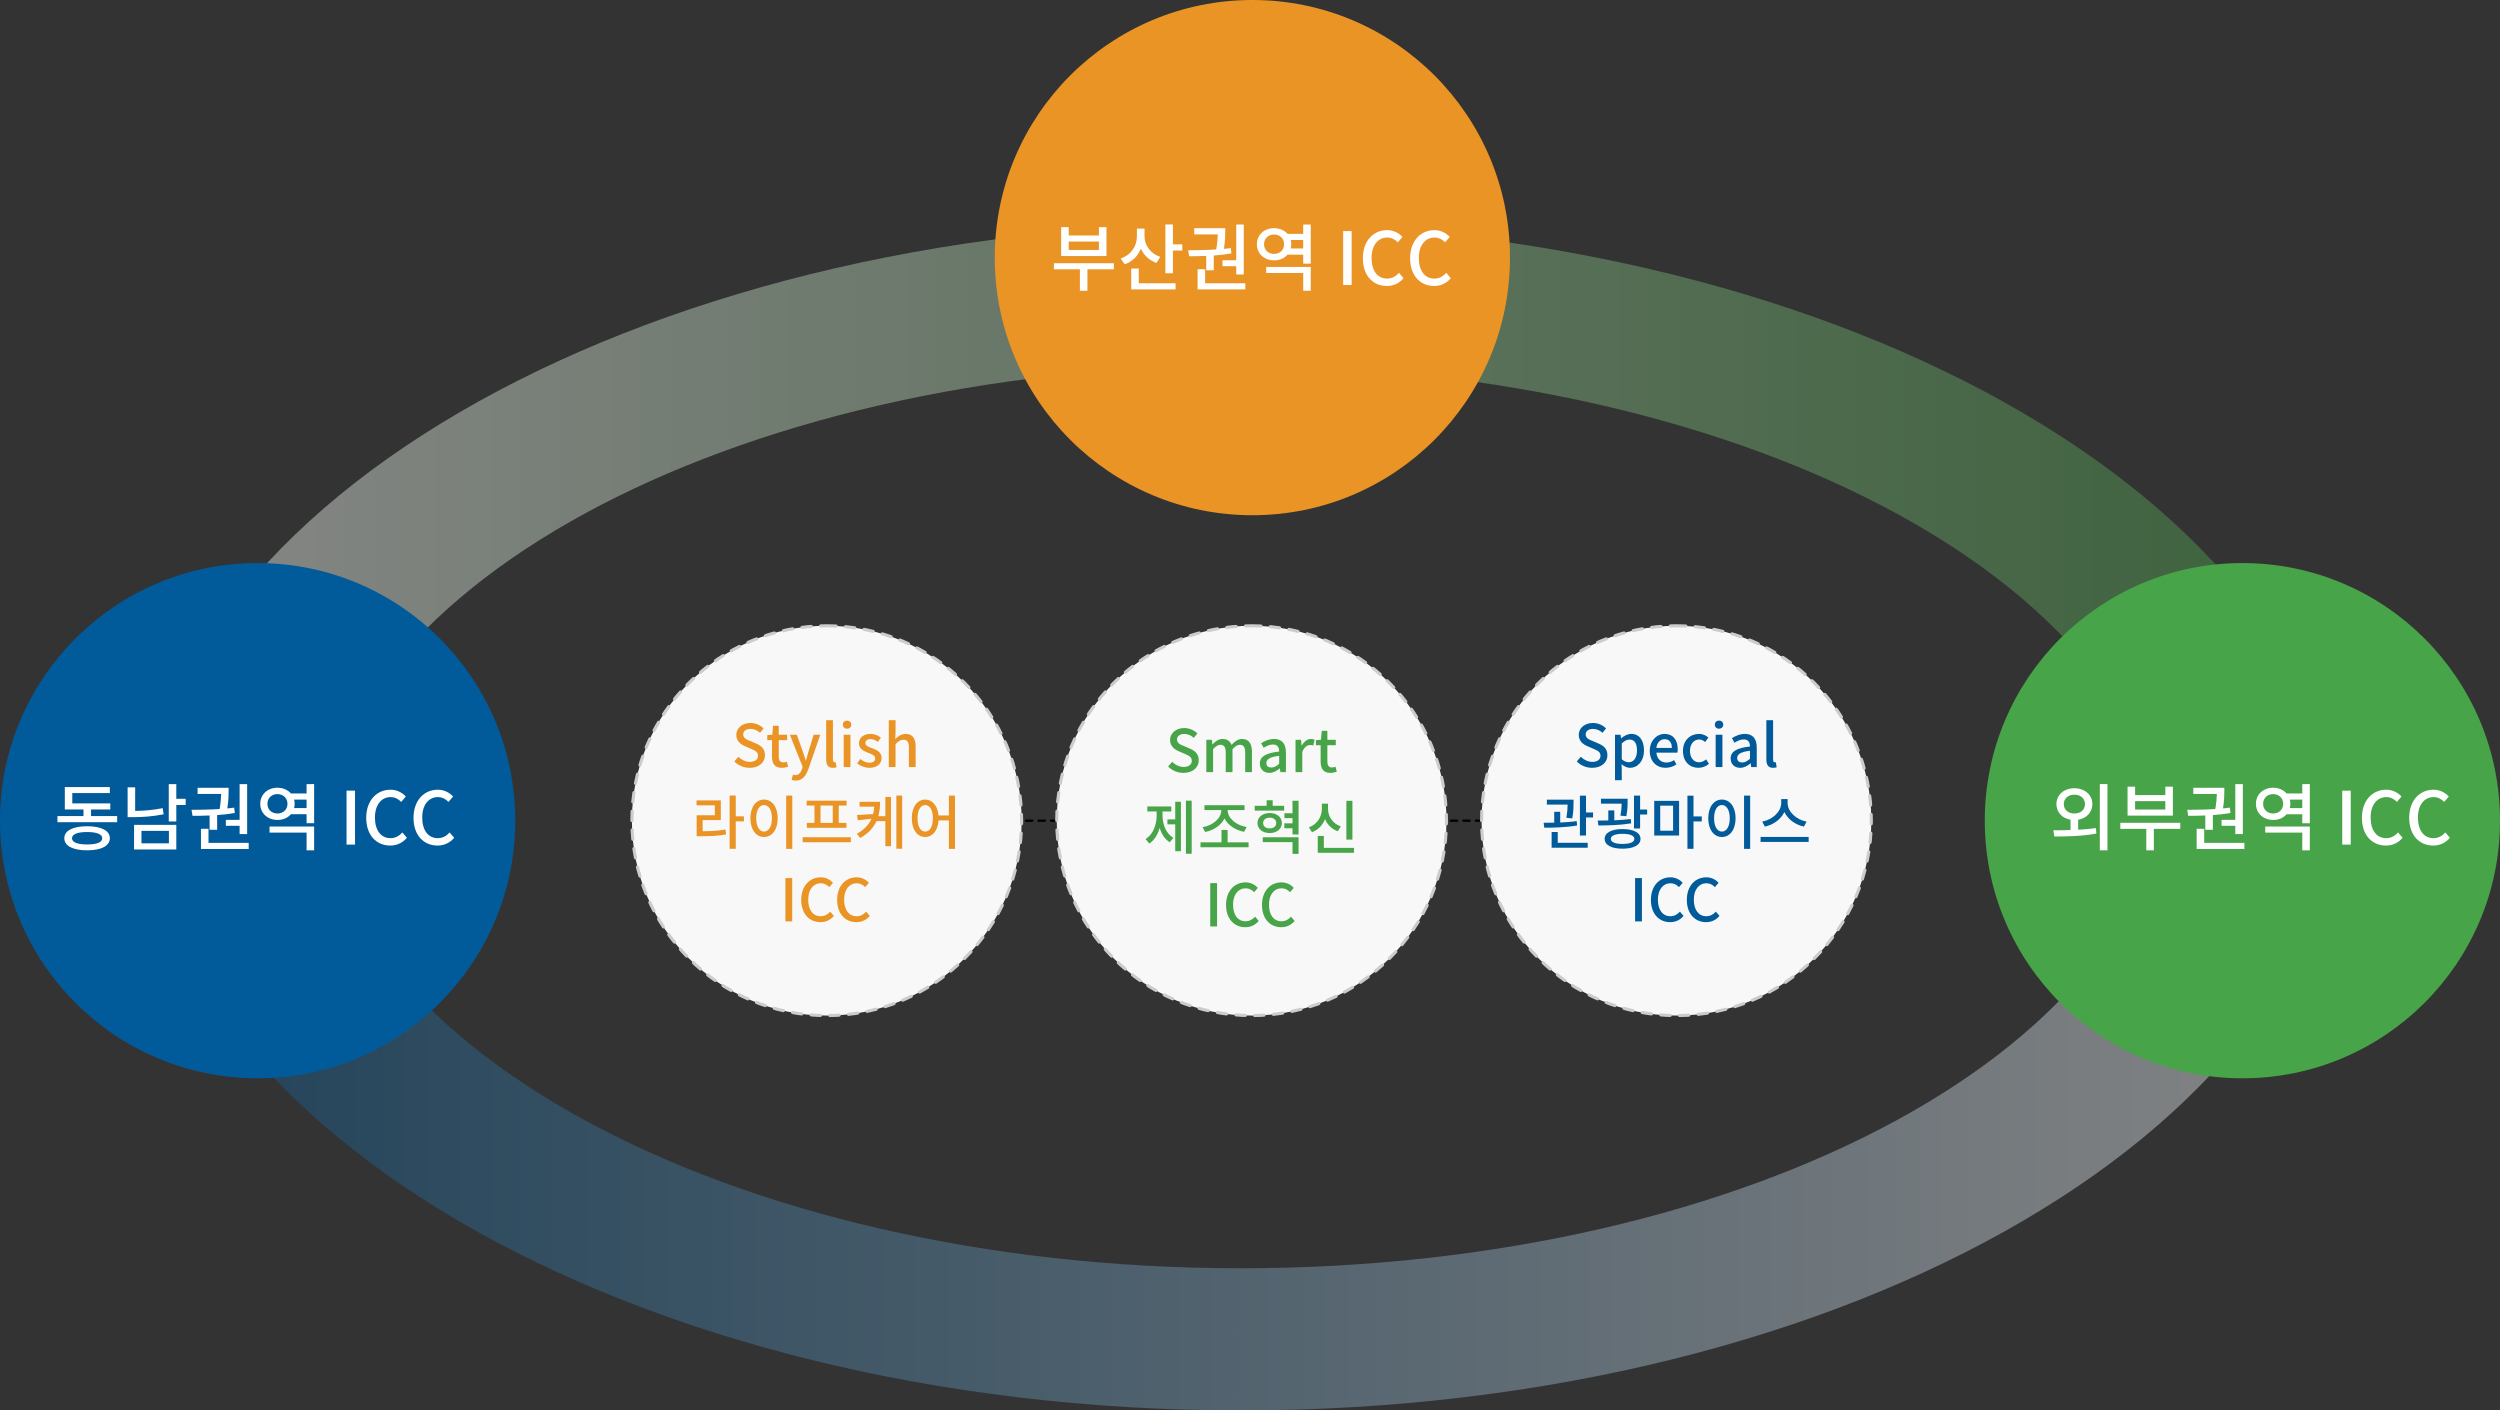
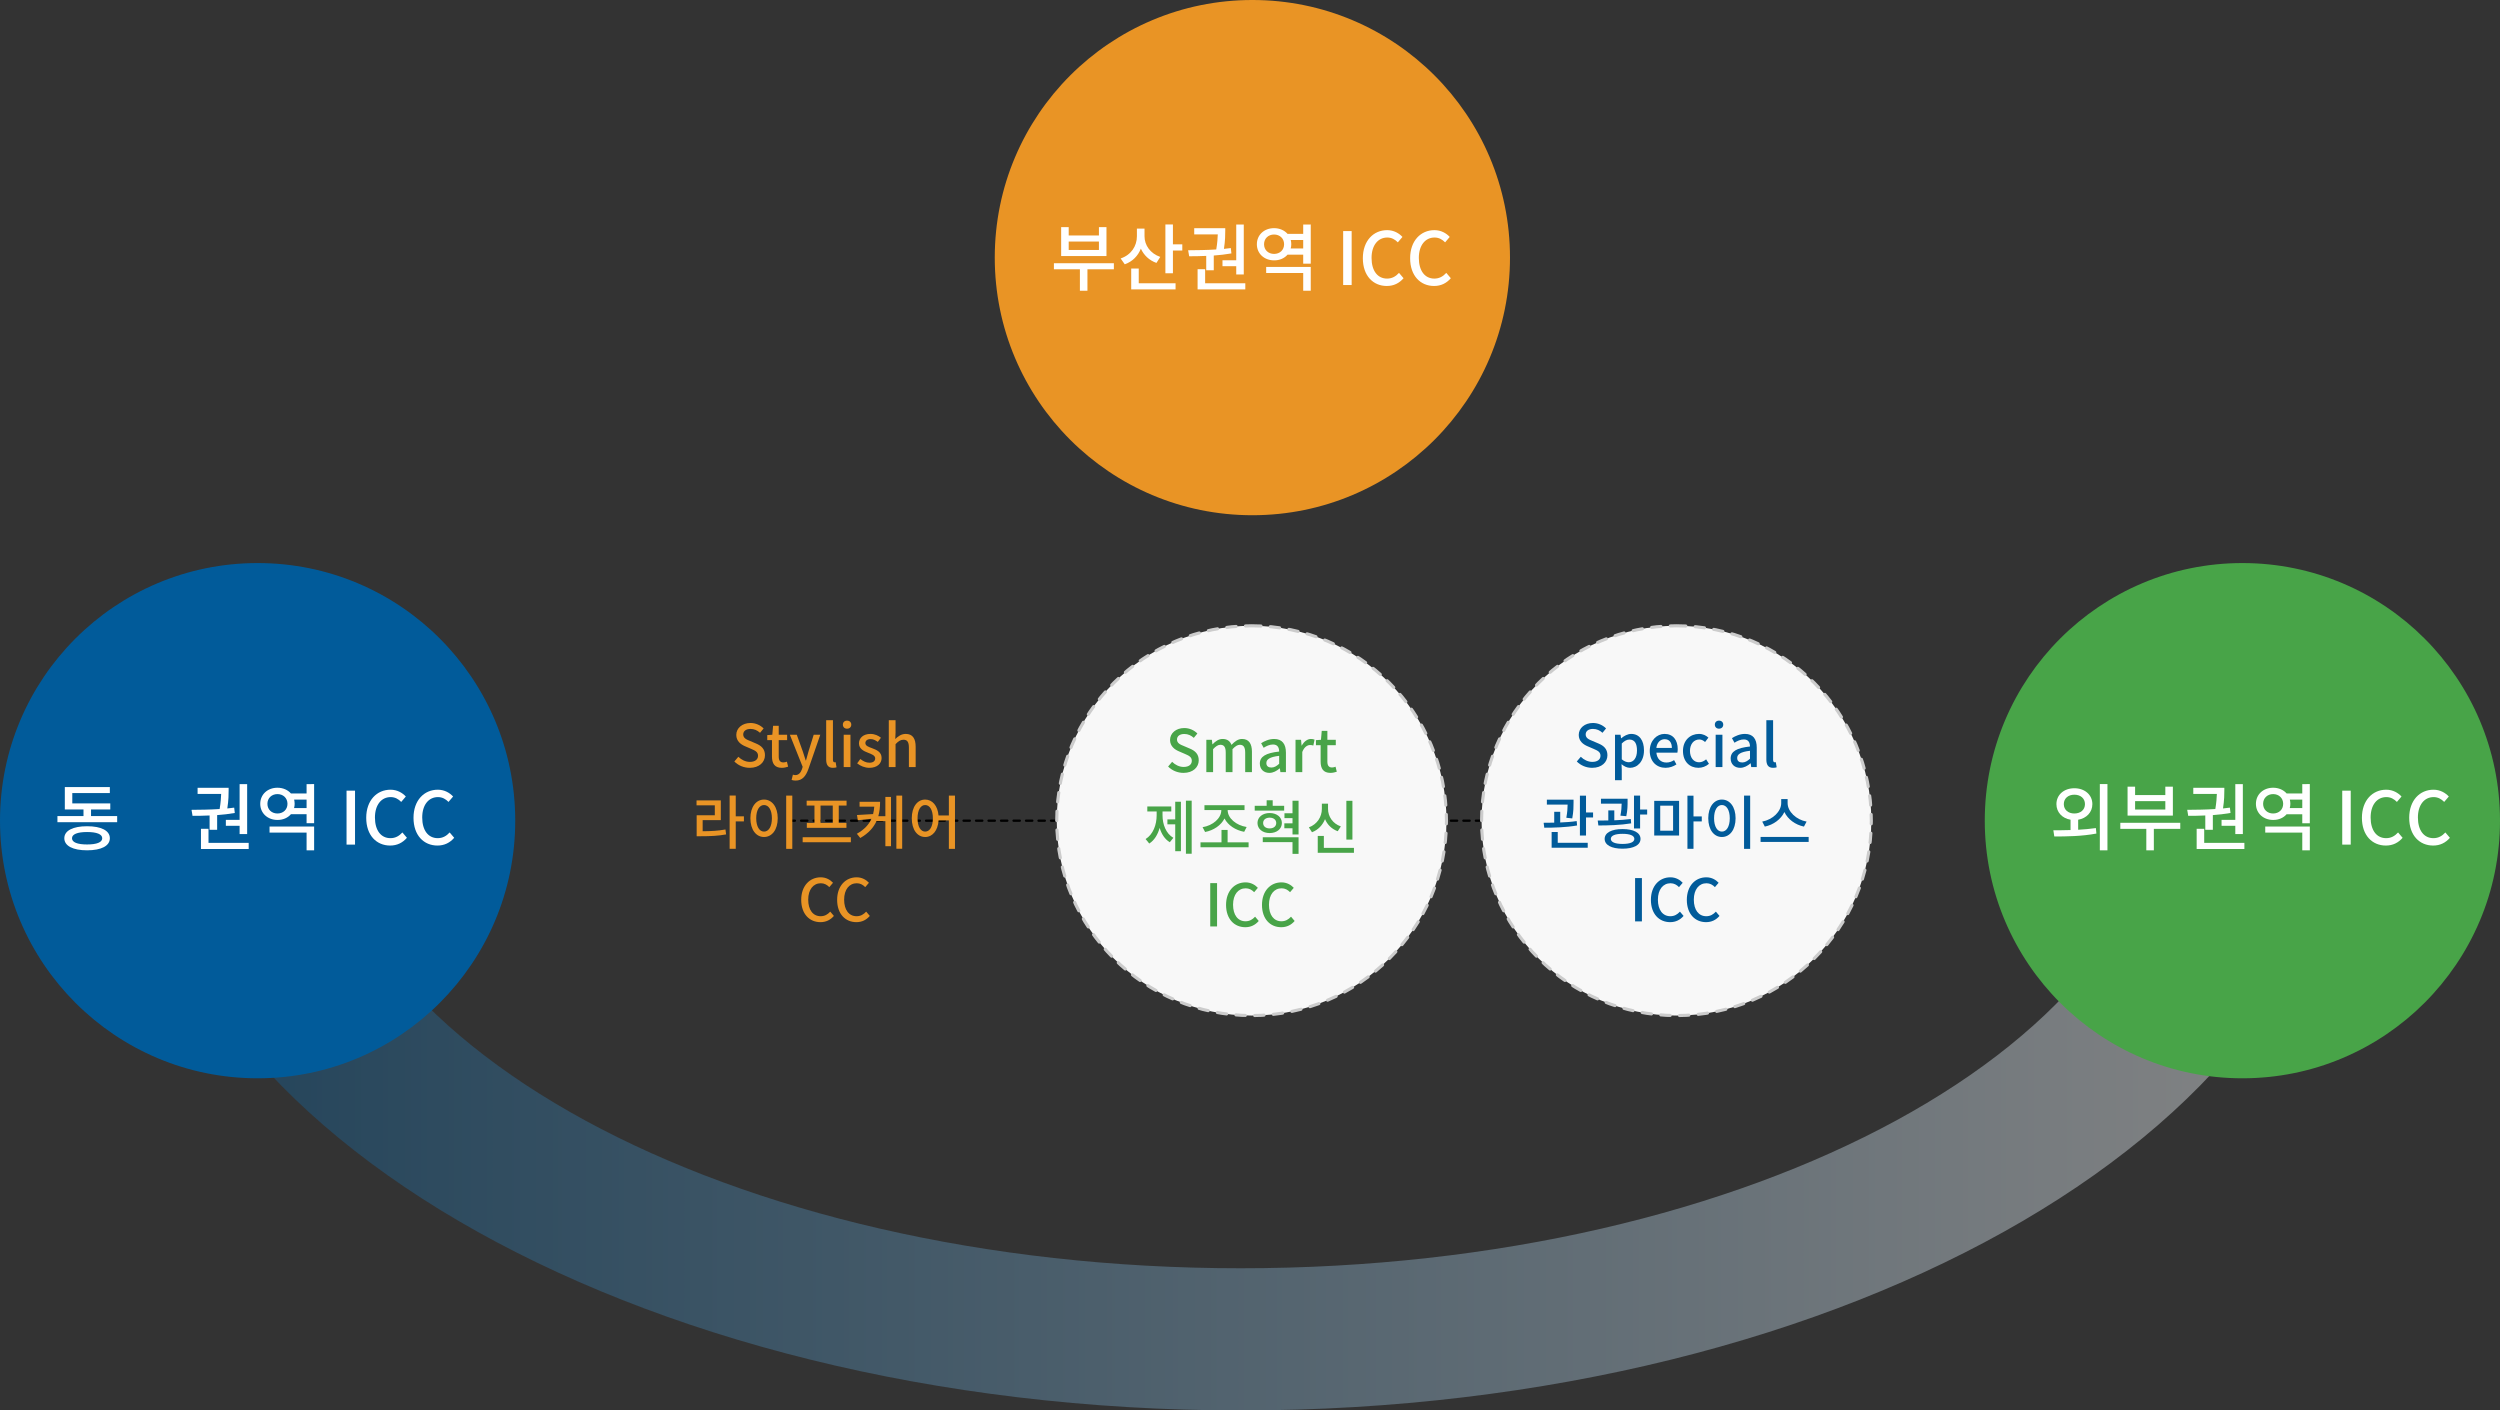
<svg xmlns="http://www.w3.org/2000/svg" version="1.1" id="레이어_1" x="0px" y="0px" width="800.287px" height="451.502px" viewBox="0 0 800.287 451.502" enable-background="new 0 0 800.287 451.502" xml:space="preserve">
  <rect x="0" y="0" width="800.287" height="451.502" fill="#333333" stroke="none" />
  <linearGradient id="SVGID_1_" gradientUnits="userSpaceOnUse" x1="-80.173" y1="151.573" x2="627.826" y2="151.573" gradientTransform="matrix(1 0 0 -1 123.345 326.575)">
    <stop offset="0" style="stop-color:#FFFFFF" />
    <stop offset="1" style="stop-color:#49A448" />
  </linearGradient>
-   <path opacity="0.41" fill="url(#SVGID_1_)" enable-background="new    " d="M397.172,71.502c-195.509,0-354,92.678-354,207h57.275  c0-89.187,132.848-161.488,296.725-161.488c163.875,0,296.724,72.302,296.724,161.488h57.275  C751.171,164.18,592.68,71.502,397.172,71.502z" />
  <linearGradient id="SVGID_2_" gradientUnits="userSpaceOnUse" x1="-892.255" y1="-21.428" x2="-184.255" y2="-21.428" gradientTransform="matrix(-1 0 0 -1 -141.084 326.575)">
    <stop offset="0" style="stop-color:#FFFFFF" />
    <stop offset="1" style="stop-color:#035791" />
  </linearGradient>
  <path opacity="0.4" fill="url(#SVGID_2_)" enable-background="new    " d="M397.172,405.991  c163.876,0,296.724-72.301,296.724-161.488h57.275c0,114.324-158.491,207-354,207s-354-92.676-354-207h57.275  C100.447,333.69,233.296,405.991,397.172,405.991z" />
  <circle fill="#015B9A" cx="82.467" cy="262.711" r="82.467" />
  <g>
    <path fill="#FFFFFF" d="M37.506,261.231v1.97h-19.12v-1.97h8.342v-2.107h-5.976v-7.17h14.412v1.922H23.142v3.302h12.162v1.946   h-6.163v2.107H37.506z M35.164,268.333c0,2.461-2.742,3.865-7.288,3.865c-4.523,0-7.287-1.404-7.287-3.865   c0-2.438,2.764-3.842,7.287-3.842C32.421,264.491,35.164,265.896,35.164,268.333z M32.726,268.333c0-1.288-1.757-1.99-4.85-1.99   s-4.827,0.702-4.827,1.99c0,1.313,1.734,1.992,4.827,1.992S32.726,269.644,32.726,268.333z" />
-     <path fill="#FFFFFF" d="M52.383,260.67c-3.538,0.702-6.725,0.913-9.818,0.913h-1.711v-9.537h2.415v7.547   c2.765-0.049,5.694-0.259,8.811-0.892L52.383,260.67z M42.916,264.044h13.521v7.875H42.916V264.044z M45.283,269.972h8.788v-4.007   h-8.788V269.972L45.283,269.972z M59.438,257.694h-3v5.271h-2.414v-11.948h2.414v4.685h3V257.694z" />
    <path fill="#FFFFFF" d="M67.097,261.045c-1.946,0.095-3.821,0.117-5.46,0.117l-0.329-1.921c2.625-0.025,5.835-0.049,8.998-0.26   c0.351-2.062,0.445-3.654,0.493-4.826h-7.546v-1.967h9.936v0.793c0,1.149,0,3.119-0.423,5.813c0.728-0.071,1.477-0.164,2.204-0.259   l0.188,1.711c-1.851,0.327-3.773,0.541-5.647,0.679v4.714h-2.413L67.097,261.045L67.097,261.045z M79.609,269.808v1.971H64.332   v-6.469h2.413v4.498H79.609z M76.703,262.45v-11.434h2.414v15.981h-2.414v-2.647h-4.404v-1.9H76.703z" />
    <path fill="#FFFFFF" d="M100.555,250.994v12.534h-2.413v-2.881h-5.015c-0.984,1.147-2.53,1.852-4.312,1.828   c-3.14,0-5.508-2.158-5.508-5.156c0-3.022,2.368-5.155,5.508-5.155c1.782,0,3.328,0.703,4.312,1.827h5.015v-2.975L100.555,250.994z    M92.025,257.319c0-1.853-1.382-3.118-3.21-3.118s-3.21,1.267-3.21,3.118c0,1.851,1.383,3.093,3.21,3.093   C90.644,260.412,92.025,259.169,92.025,257.319z M86.285,264.583h14.271v7.614h-2.413v-5.669H86.285V264.583z M98.142,258.679   v-2.72h-3.984c0.095,0.423,0.164,0.867,0.164,1.36c0,0.468-0.069,0.936-0.187,1.357h4.007V258.679z" />
    <path fill="#FFFFFF" d="M110.933,253.101h2.716v17.27h-2.716V253.101z" />
    <path fill="#FFFFFF" d="M117.234,261.795c0-5.625,3.422-8.998,7.781-8.998c2.155,0,3.842,1.029,4.897,2.179l-1.477,1.733   c-0.891-0.914-1.968-1.548-3.373-1.548c-2.977,0-5.039,2.486-5.039,6.54c0,4.1,1.921,6.606,4.967,6.606   c1.594,0,2.788-0.703,3.82-1.828l1.452,1.711c-1.383,1.594-3.141,2.483-5.366,2.483   C120.562,270.675,117.234,267.442,117.234,261.795z" />
    <path fill="#FFFFFF" d="M132.37,261.795c0-5.625,3.421-8.998,7.779-8.998c2.157,0,3.844,1.029,4.898,2.179l-1.477,1.733   c-0.89-0.914-1.967-1.548-3.374-1.548c-2.976,0-5.039,2.486-5.039,6.54c0,4.1,1.923,6.606,4.969,6.606   c1.592,0,2.788-0.703,3.82-1.828l1.452,1.711c-1.383,1.594-3.141,2.483-5.366,2.483C135.698,270.675,132.37,267.442,132.37,261.795   z" />
  </g>
  <path fill="#48A448" d="M800.287,262.709c0,45.546-36.921,82.47-82.467,82.47s-82.466-36.924-82.466-82.47  c0-45.543,36.92-82.466,82.466-82.466S800.287,217.167,800.287,262.709z" />
  <g>
    <path fill="#FFFFFF" d="M665.25,265.616c1.899-0.116,3.844-0.26,5.672-0.539l0.164,1.757c-4.663,0.892-9.726,0.938-13.474,0.938   l-0.305-1.992c1.616,0,3.535,0,5.506-0.071v-3.302c-2.671-0.447-4.521-2.393-4.521-4.993c0-3.001,2.436-5.085,5.74-5.085   c3.306,0,5.764,2.084,5.764,5.085c0,2.603-1.874,4.546-4.546,4.993V265.616L665.25,265.616z M664.032,260.412   c1.968,0,3.396-1.172,3.396-2.999c0-1.854-1.43-3.021-3.396-3.021c-1.944,0-3.375,1.17-3.375,3.021   C660.657,259.24,662.087,260.412,664.032,260.412z M674.625,250.992v21.207h-2.437v-21.207H674.625z" />
    <path fill="#FFFFFF" d="M697.937,265.333h-8.459v6.865h-2.412v-6.865h-8.32v-1.943h19.191V265.333z M695.57,261.091h-14.504v-9.257   h2.411v2.673h9.677v-2.673h2.416V261.091z M693.154,256.451h-9.677v2.696h9.677V256.451z" />
    <path fill="#FFFFFF" d="M705.947,261.045c-1.944,0.095-3.82,0.118-5.458,0.118l-0.329-1.924c2.626-0.022,5.834-0.047,8.999-0.258   c0.35-2.063,0.443-3.654,0.491-4.826h-7.547v-1.969h9.938v0.795c0,1.149,0,3.117-0.424,5.813c0.729-0.071,1.478-0.164,2.205-0.259   l0.188,1.711c-1.851,0.327-3.772,0.54-5.647,0.679v4.712h-2.414L705.947,261.045L705.947,261.045z M718.461,269.81v1.969h-15.279   v-6.469h2.416v4.5H718.461z M715.554,262.45v-11.436h2.415v15.981h-2.415v-2.647h-4.401v-1.898H715.554z" />
    <path fill="#FFFFFF" d="M739.407,250.992v12.539h-2.414v-2.884h-5.014c-0.983,1.147-2.532,1.852-4.313,1.826   c-3.142,0-5.51-2.154-5.51-5.154c0-3.021,2.368-5.155,5.51-5.155c1.779,0,3.328,0.702,4.313,1.828h5.014v-2.978L739.407,250.992z    M730.877,257.319c0-1.851-1.383-3.117-3.21-3.117s-3.211,1.268-3.211,3.117c0,1.853,1.384,3.093,3.211,3.093   S730.877,259.171,730.877,257.319z M725.136,264.584h14.271v7.614h-2.414v-5.668h-11.856L725.136,264.584L725.136,264.584z    M736.993,258.679v-2.718h-3.984c0.096,0.419,0.166,0.866,0.166,1.358c0,0.469-0.07,0.937-0.187,1.357h4.005V258.679z" />
    <path fill="#FFFFFF" d="M749.785,253.103h2.717v17.269h-2.717V253.103z" />
    <path fill="#FFFFFF" d="M756.085,261.795c0-5.625,3.423-8.998,7.782-8.998c2.153,0,3.841,1.029,4.896,2.181l-1.477,1.731   c-0.891-0.913-1.968-1.547-3.375-1.547c-2.977,0-5.036,2.485-5.036,6.539c0,4.103,1.922,6.608,4.967,6.608   c1.593,0,2.786-0.703,3.819-1.83l1.453,1.715c-1.385,1.591-3.142,2.48-5.367,2.48C759.413,270.676,756.085,267.442,756.085,261.795   z" />
    <path fill="#FFFFFF" d="M771.222,261.795c0-5.625,3.42-8.998,7.78-8.998c2.153,0,3.843,1.029,4.896,2.181l-1.479,1.731   c-0.892-0.913-1.968-1.547-3.374-1.547c-2.975,0-5.037,2.485-5.037,6.539c0,4.103,1.922,6.608,4.966,6.608   c1.595,0,2.79-0.703,3.822-1.83l1.454,1.715c-1.385,1.591-3.141,2.48-5.367,2.48C774.55,270.676,771.222,267.442,771.222,261.795z" />
  </g>
  <circle fill="#E99425" cx="400.904" cy="82.466" r="82.467" />
  <g>
    <path fill="#FFFFFF" d="M356.565,86.203h-8.459v6.866h-2.415v-6.866h-8.318v-1.941h19.192V86.203z M354.198,81.964h-14.505v-9.256   h2.413v2.671h9.677v-2.671h2.415V81.964z M351.783,77.321h-9.677v2.697h9.677V77.321z" />
    <path fill="#FFFFFF" d="M370.198,84.164c-2.342-0.818-4.055-2.504-4.99-4.566c-0.915,2.318-2.671,4.124-5.155,5.013l-1.313-1.875   c3.399-1.148,5.202-4.007,5.202-7.1v-2.462h2.438v2.485c0,2.81,1.827,5.482,5.037,6.584L370.198,84.164z M364.529,90.68h11.787   v1.966h-14.2v-6.677h2.413V90.68L364.529,90.68z M378.472,78.213v1.992h-3v7.262h-2.413V71.864h2.413v6.349H378.472z" />
    <path fill="#FFFFFF" d="M386.131,81.916c-1.946,0.095-3.821,0.118-5.46,0.118l-0.33-1.921c2.625-0.025,5.836-0.048,9-0.258   c0.353-2.062,0.443-3.656,0.492-4.828h-7.547v-1.97h9.936v0.8c0,1.149,0,3.115-0.422,5.811c0.729-0.069,1.478-0.167,2.204-0.256   l0.188,1.709c-1.852,0.329-3.774,0.54-5.648,0.678v4.71h-2.412L386.131,81.916L386.131,81.916z M398.642,90.68v1.966h-15.276   v-6.467h2.414v4.5L398.642,90.68L398.642,90.68z M395.738,83.321V71.885h2.412v15.982h-2.412v-2.648h-4.404v-1.896h4.404V83.321z" />
    <path fill="#FFFFFF" d="M419.589,71.864V84.4h-2.414v-2.882h-5.014c-0.985,1.148-2.53,1.851-4.313,1.828   c-3.139,0-5.506-2.156-5.506-5.155c0-3.023,2.367-5.156,5.506-5.156c1.782,0,3.327,0.703,4.313,1.828h5.014v-2.978L419.589,71.864z    M411.059,78.19c0-1.852-1.381-3.118-3.21-3.118c-1.826,0-3.209,1.267-3.209,3.118s1.383,3.092,3.209,3.092   C409.678,81.282,411.059,80.041,411.059,78.19z M405.321,85.454h14.269v7.615h-2.414V87.4h-11.854L405.321,85.454L405.321,85.454z    M417.175,79.549v-2.718h-3.98c0.093,0.42,0.163,0.867,0.163,1.359c0,0.469-0.07,0.936-0.188,1.358L417.175,79.549L417.175,79.549z   " />
    <path fill="#FFFFFF" d="M429.967,73.972h2.717v17.27h-2.717V73.972z" />
    <path fill="#FFFFFF" d="M436.268,82.667c0-5.623,3.424-8.997,7.784-8.997c2.153,0,3.838,1.028,4.895,2.177l-1.479,1.733   c-0.89-0.911-1.967-1.546-3.371-1.546c-2.978,0-5.04,2.487-5.04,6.538c0,4.103,1.923,6.608,4.969,6.608   c1.594,0,2.788-0.703,3.817-1.829l1.456,1.712c-1.384,1.593-3.141,2.482-5.368,2.482C439.597,91.546,436.268,88.313,436.268,82.667   z" />
    <path fill="#FFFFFF" d="M451.404,82.667c0-5.623,3.421-8.997,7.779-8.997c2.157,0,3.845,1.028,4.897,2.177l-1.479,1.733   c-0.89-0.911-1.969-1.546-3.376-1.546c-2.971,0-5.034,2.487-5.034,6.538c0,4.103,1.922,6.608,4.963,6.608   c1.597,0,2.792-0.703,3.826-1.829l1.452,1.712c-1.386,1.593-3.143,2.482-5.367,2.482C454.733,91.546,451.404,88.313,451.404,82.667   z" />
  </g>
  <g>
    <line fill="none" stroke="#000000" stroke-width="0.75" stroke-linecap="round" stroke-linejoin="round" stroke-dasharray="2,2,2" x1="252.453" y1="262.709" x2="551.865" y2="262.709" />
    <g>
-       <path id="패스_1354_5_" fill="#F8F8F8" stroke="#CCCCCC" stroke-linecap="round" stroke-linejoin="round" stroke-dasharray="3,3,3" d="    M264.66,200.325c34.453,0,62.379,27.933,62.379,62.385c0,34.453-27.926,62.389-62.379,62.389    c-34.443,0-62.377-27.936-62.377-62.389C202.282,228.258,230.216,200.325,264.66,200.325z" />
      <g enable-background="new    ">
        <path fill="#E99425" d="M235.075,243.761l1.279-1.505c0.997,0.997,2.352,1.637,3.688,1.637c1.674,0,2.615-0.791,2.615-1.957     c0-1.261-0.941-1.655-2.22-2.22l-1.919-0.828c-1.336-0.564-2.822-1.618-2.822-3.631c0-2.183,1.919-3.819,4.553-3.819     c1.618,0,3.142,0.677,4.195,1.749l-1.147,1.393c-0.865-0.771-1.825-1.241-3.048-1.241c-1.411,0-2.333,0.677-2.333,1.769     c0,1.204,1.11,1.655,2.239,2.106l1.9,0.81c1.637,0.696,2.822,1.712,2.822,3.744c0,2.22-1.844,4.025-4.873,4.025     C238.104,245.792,236.335,245.04,235.075,243.761z" />
        <path fill="#E99425" d="M247.119,242.161v-5.23h-1.505v-1.617l1.618-0.113l0.245-2.859h1.806v2.859h2.69v1.73h-2.69v5.249     c0,1.242,0.433,1.882,1.505,1.882c0.357,0,0.809-0.113,1.11-0.244l0.395,1.599c-0.583,0.188-1.279,0.376-2.032,0.376     C247.928,245.792,247.119,244.344,247.119,242.161z" />
        <path fill="#E99425" d="M253.405,249.668l0.414-1.693c0.188,0.057,0.489,0.15,0.752,0.15c1.129,0,1.787-0.827,2.164-1.938     l0.207-0.715l-4.102-10.272h2.22l1.919,5.324c0.301,0.922,0.621,1.957,0.94,2.916h0.094c0.263-0.94,0.545-1.976,0.809-2.916     l1.656-5.324h2.107l-3.8,10.969c-0.809,2.22-1.9,3.706-4.083,3.706C254.177,249.875,253.763,249.8,253.405,249.668z" />
        <path fill="#E99425" d="M264.471,243.121v-12.568h2.164v12.681c0,0.584,0.245,0.79,0.508,0.79c0.094,0,0.169,0,0.357-0.037     l0.282,1.637c-0.264,0.094-0.621,0.169-1.167,0.169C265.054,245.792,264.471,244.795,264.471,243.121z" />
        <path fill="#E99425" d="M269.816,231.964c0-0.771,0.545-1.279,1.336-1.279c0.79,0,1.354,0.508,1.354,1.279     c0,0.79-0.564,1.299-1.354,1.299C270.361,233.263,269.816,232.754,269.816,231.964z M270.079,235.2h2.164v10.348h-2.164V235.2z" />
        <path fill="#E99425" d="M274.389,244.362l1.016-1.392c0.922,0.715,1.825,1.185,2.935,1.185c1.242,0,1.825-0.602,1.825-1.392     c0-0.941-1.167-1.354-2.277-1.788c-1.392-0.526-2.916-1.26-2.916-3.01c0-1.73,1.392-3.029,3.688-3.029     c1.374,0,2.521,0.564,3.349,1.223l-1.016,1.336c-0.715-0.526-1.449-0.902-2.295-0.902c-1.147,0-1.674,0.564-1.674,1.279     c0,0.884,1.016,1.223,2.145,1.637c1.449,0.545,3.048,1.185,3.048,3.142c0,1.731-1.373,3.142-3.932,3.142     C276.854,245.792,275.405,245.19,274.389,244.362z" />
        <path fill="#E99425" d="M284.514,230.553h2.164v3.97l-0.094,2.051c0.903-0.865,1.938-1.637,3.349-1.637     c2.201,0,3.18,1.468,3.18,4.102v6.51h-2.164v-6.246c0-1.787-0.527-2.503-1.75-2.503c-0.96,0-1.618,0.489-2.521,1.411v7.338     h-2.164V230.553z" />
      </g>
      <g enable-background="new    ">
        <path fill="#E99425" d="M224.93,266.092c2.785-0.019,4.911-0.132,7.3-0.564l0.207,1.581c-2.615,0.47-4.892,0.583-8.033,0.583     h-1.393v-6.717h5.813v-3.18h-5.851v-1.58h7.771v6.321h-5.814V266.092z M238.137,262.932h-2.615v8.786h-1.957v-17.046h1.957v6.642     h2.615V262.932z" />
        <path fill="#E99425" d="M248.961,261.935c0,3.688-1.844,6.001-4.384,6.001c-2.521,0-4.365-2.313-4.365-6.001     c0-3.65,1.844-5.983,4.365-5.983C247.117,255.951,248.961,258.284,248.961,261.935z M242.075,261.935     c0,2.671,1.035,4.271,2.502,4.271c1.486,0,2.521-1.6,2.521-4.271c0-2.635-1.035-4.233-2.521-4.233     C243.11,257.701,242.075,259.3,242.075,261.935z M253.627,254.69v17.046h-1.957V254.69H253.627z" />
        <path fill="#E99425" d="M272.371,268.011v1.6h-15.427v-1.6H272.371z M260.725,257.87h-2.502v-1.562h12.774v1.562h-2.502v5.551     h2.464v1.58h-12.681v-1.58h2.446V257.87z M266.577,257.87h-3.914v5.551h3.914V257.87z" />
        <path fill="#E99425" d="M283.421,255.104h1.806v15.767h-1.806v-8.015h-2.841c-0.94,2.051-2.54,3.895-5.193,5.399l-1.091-1.354     c2.389-1.354,3.857-2.936,4.666-4.798l-4.365,0.471l-0.263-1.675l5.155-0.301c0.188-0.771,0.32-1.543,0.376-2.371h-4.704v-1.562     h6.566c0,1.618-0.15,3.161-0.564,4.609h2.257V255.104z M288.802,254.69v17.008h-1.862V254.69H288.802z" />
        <path fill="#E99425" d="M305.703,254.69v17.046h-1.957v-9.125h-3.292c-0.226,3.293-1.957,5.324-4.29,5.324     c-2.502,0-4.29-2.313-4.29-6.001c0-3.65,1.788-5.983,4.29-5.983c2.276,0,4.007,1.957,4.271,5.08h3.311v-6.341H305.703z      M298.628,261.935c0-2.635-0.997-4.233-2.465-4.233c-1.449,0-2.446,1.599-2.446,4.233c0,2.69,0.997,4.271,2.446,4.271     C297.631,266.205,298.628,264.625,298.628,261.935z" />
      </g>
      <g enable-background="new    ">
-         <path fill="#E99425" d="M251.419,281.085h2.182v13.866h-2.182V281.085z" />
        <path fill="#E99425" d="M256.481,288.065c0-4.516,2.747-7.225,6.247-7.225c1.731,0,3.085,0.827,3.932,1.749l-1.186,1.393     c-0.715-0.733-1.58-1.241-2.709-1.241c-2.39,0-4.045,1.994-4.045,5.249c0,3.292,1.542,5.306,3.988,5.306     c1.279,0,2.239-0.564,3.067-1.468l1.167,1.373c-1.11,1.279-2.521,1.994-4.309,1.994     C259.153,295.195,256.481,292.6,256.481,288.065z" />
        <path fill="#E99425" d="M267.98,288.065c0-4.516,2.747-7.225,6.247-7.225c1.731,0,3.085,0.827,3.932,1.749l-1.186,1.393     c-0.715-0.733-1.58-1.241-2.709-1.241c-2.39,0-4.045,1.994-4.045,5.249c0,3.292,1.542,5.306,3.988,5.306     c1.279,0,2.239-0.564,3.067-1.468l1.167,1.373c-1.11,1.279-2.521,1.994-4.309,1.994C270.652,295.195,267.98,292.6,267.98,288.065     z" />
      </g>
    </g>
    <g>
      <path id="패스_1354_6_" fill="#F8F8F8" stroke="#CCCCCC" stroke-linecap="round" stroke-linejoin="round" stroke-dasharray="3,3,3" d="    M536.656,200.325c34.453,0,62.377,27.933,62.377,62.385c0,34.453-27.924,62.389-62.377,62.389    c-34.445,0-62.379-27.936-62.379-62.389C474.277,228.258,502.21,200.325,536.656,200.325z" />
      <g enable-background="new    ">
        <path fill="#015B9A" d="M504.757,243.76l1.279-1.505c0.998,0.997,2.352,1.637,3.688,1.637c1.675,0,2.615-0.791,2.615-1.957     c0-1.261-0.94-1.655-2.22-2.22l-1.919-0.828c-1.336-0.564-2.822-1.618-2.822-3.631c0-2.183,1.92-3.819,4.553-3.819     c1.619,0,3.143,0.677,4.195,1.749l-1.146,1.393c-0.865-0.771-1.825-1.241-3.049-1.241c-1.41,0-2.332,0.677-2.332,1.769     c0,1.204,1.109,1.655,2.238,2.106l1.9,0.81c1.637,0.696,2.822,1.712,2.822,3.744c0,2.22-1.844,4.025-4.873,4.025     C507.786,245.791,506.019,245.039,504.757,243.76z" />
        <path fill="#015B9A" d="M516.989,235.199h1.77l0.169,1.129h0.057c0.903-0.753,2.032-1.393,3.198-1.393     c2.615,0,4.082,2.089,4.082,5.269c0,3.556-2.125,5.587-4.459,5.587c-0.922,0-1.844-0.413-2.728-1.166l0.075,1.769v3.349h-2.164     V235.199z M524.026,240.241c0-2.163-0.696-3.499-2.428-3.499c-0.809,0-1.58,0.414-2.445,1.26v5.062     c0.809,0.696,1.6,0.94,2.239,0.94C522.897,244.004,524.026,242.668,524.026,240.241z" />
        <path fill="#015B9A" d="M528.112,240.373c0-3.349,2.314-5.438,4.723-5.438c2.746,0,4.232,1.976,4.232,4.892     c0,0.433-0.056,0.847-0.112,1.11h-6.716c0.168,1.976,1.41,3.161,3.197,3.161c0.922,0,1.713-0.282,2.465-0.771l0.753,1.373     c-0.96,0.64-2.146,1.091-3.499,1.091C530.352,245.791,528.112,243.797,528.112,240.373z M535.187,239.433     c0-1.769-0.809-2.804-2.314-2.804c-1.298,0-2.445,0.997-2.652,2.804H535.187z" />
        <path fill="#015B9A" d="M538.745,240.373c0-3.443,2.391-5.438,5.118-5.438c1.317,0,2.276,0.527,3.029,1.186l-1.073,1.411     c-0.564-0.508-1.146-0.81-1.844-0.81c-1.749,0-2.99,1.468-2.99,3.65c0,2.201,1.203,3.649,2.916,3.649     c0.865,0,1.637-0.413,2.258-0.94l0.902,1.43c-0.959,0.847-2.182,1.279-3.367,1.279     C540.891,245.791,538.745,243.816,538.745,240.373z" />
        <path fill="#015B9A" d="M548.946,231.963c0-0.771,0.545-1.279,1.336-1.279c0.79,0,1.354,0.508,1.354,1.279     c0,0.79-0.564,1.299-1.354,1.299C549.491,233.262,548.946,232.753,548.946,231.963z M549.21,235.199h2.163v10.348h-2.163V235.199     z" />
        <path fill="#015B9A" d="M554.009,242.8c0-2.22,1.881-3.367,6.189-3.838c-0.019-1.204-0.451-2.258-1.975-2.258     c-1.092,0-2.107,0.489-2.992,1.054l-0.809-1.468c1.072-0.677,2.521-1.354,4.177-1.354c2.577,0,3.763,1.637,3.763,4.384v6.228     h-1.769l-0.169-1.186h-0.076c-0.939,0.81-2.051,1.43-3.292,1.43C555.27,245.791,554.009,244.625,554.009,242.8z M560.198,242.875     v-2.54c-3.066,0.357-4.102,1.148-4.102,2.314c0,1.016,0.697,1.43,1.619,1.43C558.618,244.079,559.353,243.646,560.198,242.875z" />
        <path fill="#015B9A" d="M565.433,243.12v-12.568h2.163v12.681c0,0.584,0.245,0.79,0.509,0.79c0.094,0,0.168,0,0.357-0.037     l0.281,1.637c-0.264,0.094-0.621,0.169-1.166,0.169C566.016,245.791,565.433,244.794,565.433,243.12z" />
      </g>
      <g enable-background="new    ">
        <path fill="#015B9A" d="M504.847,264.247c-3.537,0.621-7.544,0.715-10.498,0.715l-0.207-1.58c1.016,0,2.183,0,3.387-0.037v-3.481     h1.92v3.425c1.768-0.075,3.593-0.188,5.268-0.452L504.847,264.247z M501.404,261.782c0.339-1.824,0.396-3.16,0.414-4.214h-6.642     v-1.58h8.541v0.978c0,1.148,0,2.822-0.414,5.023L501.404,261.782z M498.657,269.798h9.596v1.58H496.7v-5.042h1.957V269.798z      M509.965,260.09v1.599h-2.258v5.776h-1.956v-12.756h1.956v5.381H509.965z" />
        <path fill="#015B9A" d="M522.161,263.57c-3.537,0.583-7.469,0.677-10.498,0.677l-0.207-1.58c1.035,0,2.201,0,3.387-0.019v-3.218     h1.92v3.161c1.768-0.075,3.593-0.188,5.268-0.414L522.161,263.57z M518.719,261.105c0.319-1.618,0.376-2.841,0.396-3.838h-6.623     v-1.581h8.523v1.017c0,1.091,0,2.615-0.414,4.571L518.719,261.105z M525.153,268.537c0,1.976-2.201,3.142-5.758,3.142     c-3.518,0-5.719-1.166-5.719-3.142s2.201-3.143,5.719-3.143C522.952,265.395,525.153,266.562,525.153,268.537z M523.178,268.537     c0-1.054-1.393-1.618-3.782-1.618c-2.352,0-3.744,0.564-3.744,1.618s1.393,1.618,3.744,1.618     C521.785,270.155,523.178,269.591,523.178,268.537z M527.279,259.148v1.6h-2.258v4.459h-1.956v-10.518h1.956v4.459H527.279z" />
        <path fill="#015B9A" d="M529.542,256.364h7.959v11.101h-7.959V256.364z M531.462,265.922h4.119v-8.015h-4.119V265.922z      M544.763,262.949h-2.652v8.768h-1.938v-17.008h1.938v6.641h2.652V262.949z" />
        <path fill="#015B9A" d="M555.587,261.934c0,3.688-1.844,6.001-4.384,6.001c-2.521,0-4.364-2.313-4.364-6.001     c0-3.65,1.844-5.983,4.364-5.983C553.743,255.95,555.587,258.283,555.587,261.934z M548.701,261.934     c0,2.671,1.034,4.271,2.502,4.271c1.486,0,2.521-1.6,2.521-4.271c0-2.635-1.034-4.233-2.521-4.233     C549.735,257.7,548.701,259.299,548.701,261.934z M560.253,254.689v17.046h-1.957v-17.046H560.253z" />
        <path fill="#015B9A" d="M578.979,267.916v1.6h-15.39v-1.6H578.979z M577.474,264.604c-2.766-0.564-5.155-2.333-6.266-4.666     c-1.109,2.333-3.5,4.102-6.266,4.666l-0.827-1.599c3.349-0.621,6.077-3.236,6.077-5.927V255.8h2.051v1.279     c0,2.709,2.729,5.324,6.076,5.927L577.474,264.604z" />
      </g>
      <g enable-background="new    ">
        <path fill="#015B9A" d="M523.417,281.084h2.182v13.866h-2.182V281.084z" />
        <path fill="#015B9A" d="M528.479,288.064c0-4.516,2.747-7.225,6.246-7.225c1.731,0,3.086,0.827,3.933,1.749l-1.186,1.393     c-0.715-0.733-1.58-1.241-2.709-1.241c-2.39,0-4.045,1.994-4.045,5.249c0,3.292,1.542,5.306,3.988,5.306     c1.279,0,2.239-0.564,3.067-1.468l1.166,1.373c-1.11,1.279-2.521,1.994-4.309,1.994     C531.151,295.194,528.479,292.599,528.479,288.064z" />
        <path fill="#015B9A" d="M539.979,288.064c0-4.516,2.747-7.225,6.247-7.225c1.73,0,3.085,0.827,3.932,1.749l-1.186,1.393     c-0.715-0.733-1.58-1.241-2.709-1.241c-2.39,0-4.045,1.994-4.045,5.249c0,3.292,1.543,5.306,3.988,5.306     c1.279,0,2.238-0.564,3.066-1.468l1.167,1.373c-1.11,1.279-2.521,1.994-4.309,1.994     C542.65,295.194,539.979,292.599,539.979,288.064z" />
      </g>
    </g>
    <g>
      <path id="패스_1354_4_" fill="#F8F8F8" stroke="#CCCCCC" stroke-linecap="round" stroke-linejoin="round" stroke-dasharray="3,3,3" d="    M400.66,200.325c34.449,0,62.375,27.933,62.375,62.386c0,34.455-27.926,62.388-62.375,62.388    c-34.445,0-62.379-27.933-62.379-62.388C338.281,228.258,366.214,200.325,400.66,200.325z" />
      <g enable-background="new    ">
        <path fill="#48A448" d="M373.933,245.379l1.279-1.505c0.997,0.997,2.352,1.637,3.688,1.637c1.674,0,2.615-0.791,2.615-1.957     c0-1.261-0.941-1.655-2.22-2.22l-1.919-0.828c-1.336-0.564-2.822-1.618-2.822-3.631c0-2.183,1.919-3.819,4.553-3.819     c1.618,0,3.142,0.677,4.195,1.749l-1.147,1.393c-0.865-0.771-1.825-1.241-3.048-1.241c-1.411,0-2.333,0.677-2.333,1.769     c0,1.204,1.11,1.655,2.239,2.106l1.9,0.81c1.637,0.696,2.822,1.712,2.822,3.744c0,2.22-1.844,4.025-4.873,4.025     C376.962,247.41,375.194,246.658,373.933,245.379z" />
        <path fill="#48A448" d="M386.166,236.818h1.769l0.169,1.448h0.057c0.884-0.94,1.919-1.712,3.198-1.712     c1.542,0,2.408,0.715,2.86,1.9c1.016-1.091,2.069-1.9,3.368-1.9c2.164,0,3.179,1.468,3.179,4.102v6.51h-2.163v-6.246     c0-1.787-0.564-2.503-1.731-2.503c-0.715,0-1.467,0.471-2.333,1.411v7.338h-2.164v-6.246c0-1.787-0.546-2.503-1.731-2.503     c-0.696,0-1.468,0.471-2.314,1.411v7.338h-2.164V236.818z" />
        <path fill="#48A448" d="M403.292,244.419c0-2.22,1.881-3.367,6.189-3.838c-0.019-1.204-0.451-2.258-1.975-2.258     c-1.092,0-2.107,0.489-2.992,1.054l-0.809-1.468c1.072-0.677,2.521-1.354,4.177-1.354c2.577,0,3.763,1.637,3.763,4.384v6.228     h-1.769l-0.169-1.186h-0.076c-0.939,0.81-2.051,1.43-3.292,1.43C404.553,247.41,403.292,246.244,403.292,244.419z      M409.481,244.494v-2.54c-3.066,0.357-4.102,1.148-4.102,2.314c0,1.016,0.697,1.43,1.619,1.43     C407.901,245.698,408.636,245.266,409.481,244.494z" />
        <path fill="#48A448" d="M414.716,236.818h1.768l0.17,1.862h0.057c0.733-1.336,1.824-2.126,2.935-2.126     c0.509,0,0.847,0.075,1.167,0.226l-0.396,1.882c-0.357-0.113-0.62-0.169-1.034-0.169c-0.848,0-1.863,0.583-2.503,2.22v6.453     h-2.163V236.818z" />
        <path fill="#48A448" d="M422.752,243.779v-5.23h-1.505v-1.617l1.617-0.113l0.245-2.859h1.806v2.859h2.691v1.73h-2.691v5.249     c0,1.242,0.434,1.882,1.506,1.882c0.357,0,0.809-0.113,1.109-0.244l0.396,1.599c-0.583,0.188-1.279,0.376-2.032,0.376     C423.562,247.41,422.752,245.962,422.752,243.779z" />
      </g>
      <g enable-background="new    ">
        <path fill="#48A448" d="M372.143,260.993c0,2.897,1.091,5.833,3.461,7.206l-1.128,1.411c-1.6-0.94-2.653-2.615-3.255-4.591     c-0.602,2.146-1.693,3.97-3.33,5.005l-1.167-1.43c2.408-1.505,3.537-4.572,3.537-7.602v-1.223h-2.992v-1.599h7.676v1.599h-2.803     V260.993z M376.207,256.647h1.825v15.842h-1.825v-8.617h-2.502v-1.58h2.502V256.647z M381.475,256.309v16.989h-1.844v-16.989     H381.475z" />
        <path fill="#48A448" d="M399.692,269.648v1.58h-15.39v-1.58h6.717v-3.97h1.957v3.97H399.692z M384.961,264.794     c3.311-0.526,6.001-2.879,6.001-5.438v-0.037h-5.399v-1.562h12.831v1.562h-5.399v0.037c0,2.559,2.709,4.854,6.077,5.381     l-0.79,1.543c-2.803-0.526-5.193-2.107-6.303-4.271c-1.091,2.183-3.462,3.8-6.208,4.327L384.961,264.794z" />
        <path fill="#48A448" d="M411.08,259.488h-9.426v-1.543h3.819v-1.769h1.938v1.769h3.669V259.488z M406.433,266.676     c-2.258,0-3.895-1.317-3.895-3.218c0-1.881,1.637-3.198,3.895-3.198c2.277,0,3.914,1.317,3.914,3.198     C410.347,265.358,408.71,266.676,406.433,266.676z M404.231,268.012h11.458v5.324h-1.938v-3.763h-9.521V268.012z      M406.433,265.189c1.242,0,2.107-0.659,2.107-1.731c0-1.054-0.865-1.712-2.107-1.712c-1.223,0-2.088,0.658-2.088,1.712     C404.345,264.53,405.21,265.189,406.433,265.189z M415.689,256.328v10.799h-1.938v-1.994h-2.615v-1.58h2.615v-1.656h-2.577     v-1.562h2.577v-4.007H415.689z" />
        <path fill="#48A448" d="M428.226,266.092c-1.938-0.715-3.33-2.106-4.063-3.875c-0.771,1.9-2.183,3.442-4.177,4.195l-0.997-1.562     c2.671-0.979,4.157-3.405,4.157-5.889v-1.693h1.977v1.693c0,2.408,1.486,4.685,4.102,5.588L428.226,266.092z M433.419,271.417     v1.58h-11.59v-5.399h1.957v3.819H433.419z M432.929,268.764h-1.938v-12.417h1.938V268.764z" />
      </g>
      <g enable-background="new    ">
        <path fill="#48A448" d="M387.417,282.703h2.182v13.866h-2.182V282.703z" />
        <path fill="#48A448" d="M392.48,289.684c0-4.516,2.747-7.225,6.247-7.225c1.731,0,3.085,0.827,3.933,1.749l-1.186,1.393     c-0.715-0.733-1.581-1.241-2.709-1.241c-2.39,0-4.045,1.994-4.045,5.249c0,3.292,1.542,5.306,3.988,5.306     c1.279,0,2.239-0.564,3.067-1.468l1.166,1.373c-1.109,1.279-2.521,1.994-4.308,1.994     C395.152,296.813,392.48,294.218,392.48,289.684z" />
        <path fill="#48A448" d="M403.979,289.684c0-4.516,2.746-7.225,6.246-7.225c1.73,0,3.086,0.827,3.932,1.749l-1.186,1.393     c-0.715-0.733-1.58-1.241-2.709-1.241c-2.389,0-4.045,1.994-4.045,5.249c0,3.292,1.543,5.306,3.988,5.306     c1.279,0,2.239-0.564,3.067-1.468l1.167,1.373c-1.111,1.279-2.521,1.994-4.309,1.994     C406.651,296.813,403.979,294.218,403.979,289.684z" />
      </g>
    </g>
  </g>
</svg>